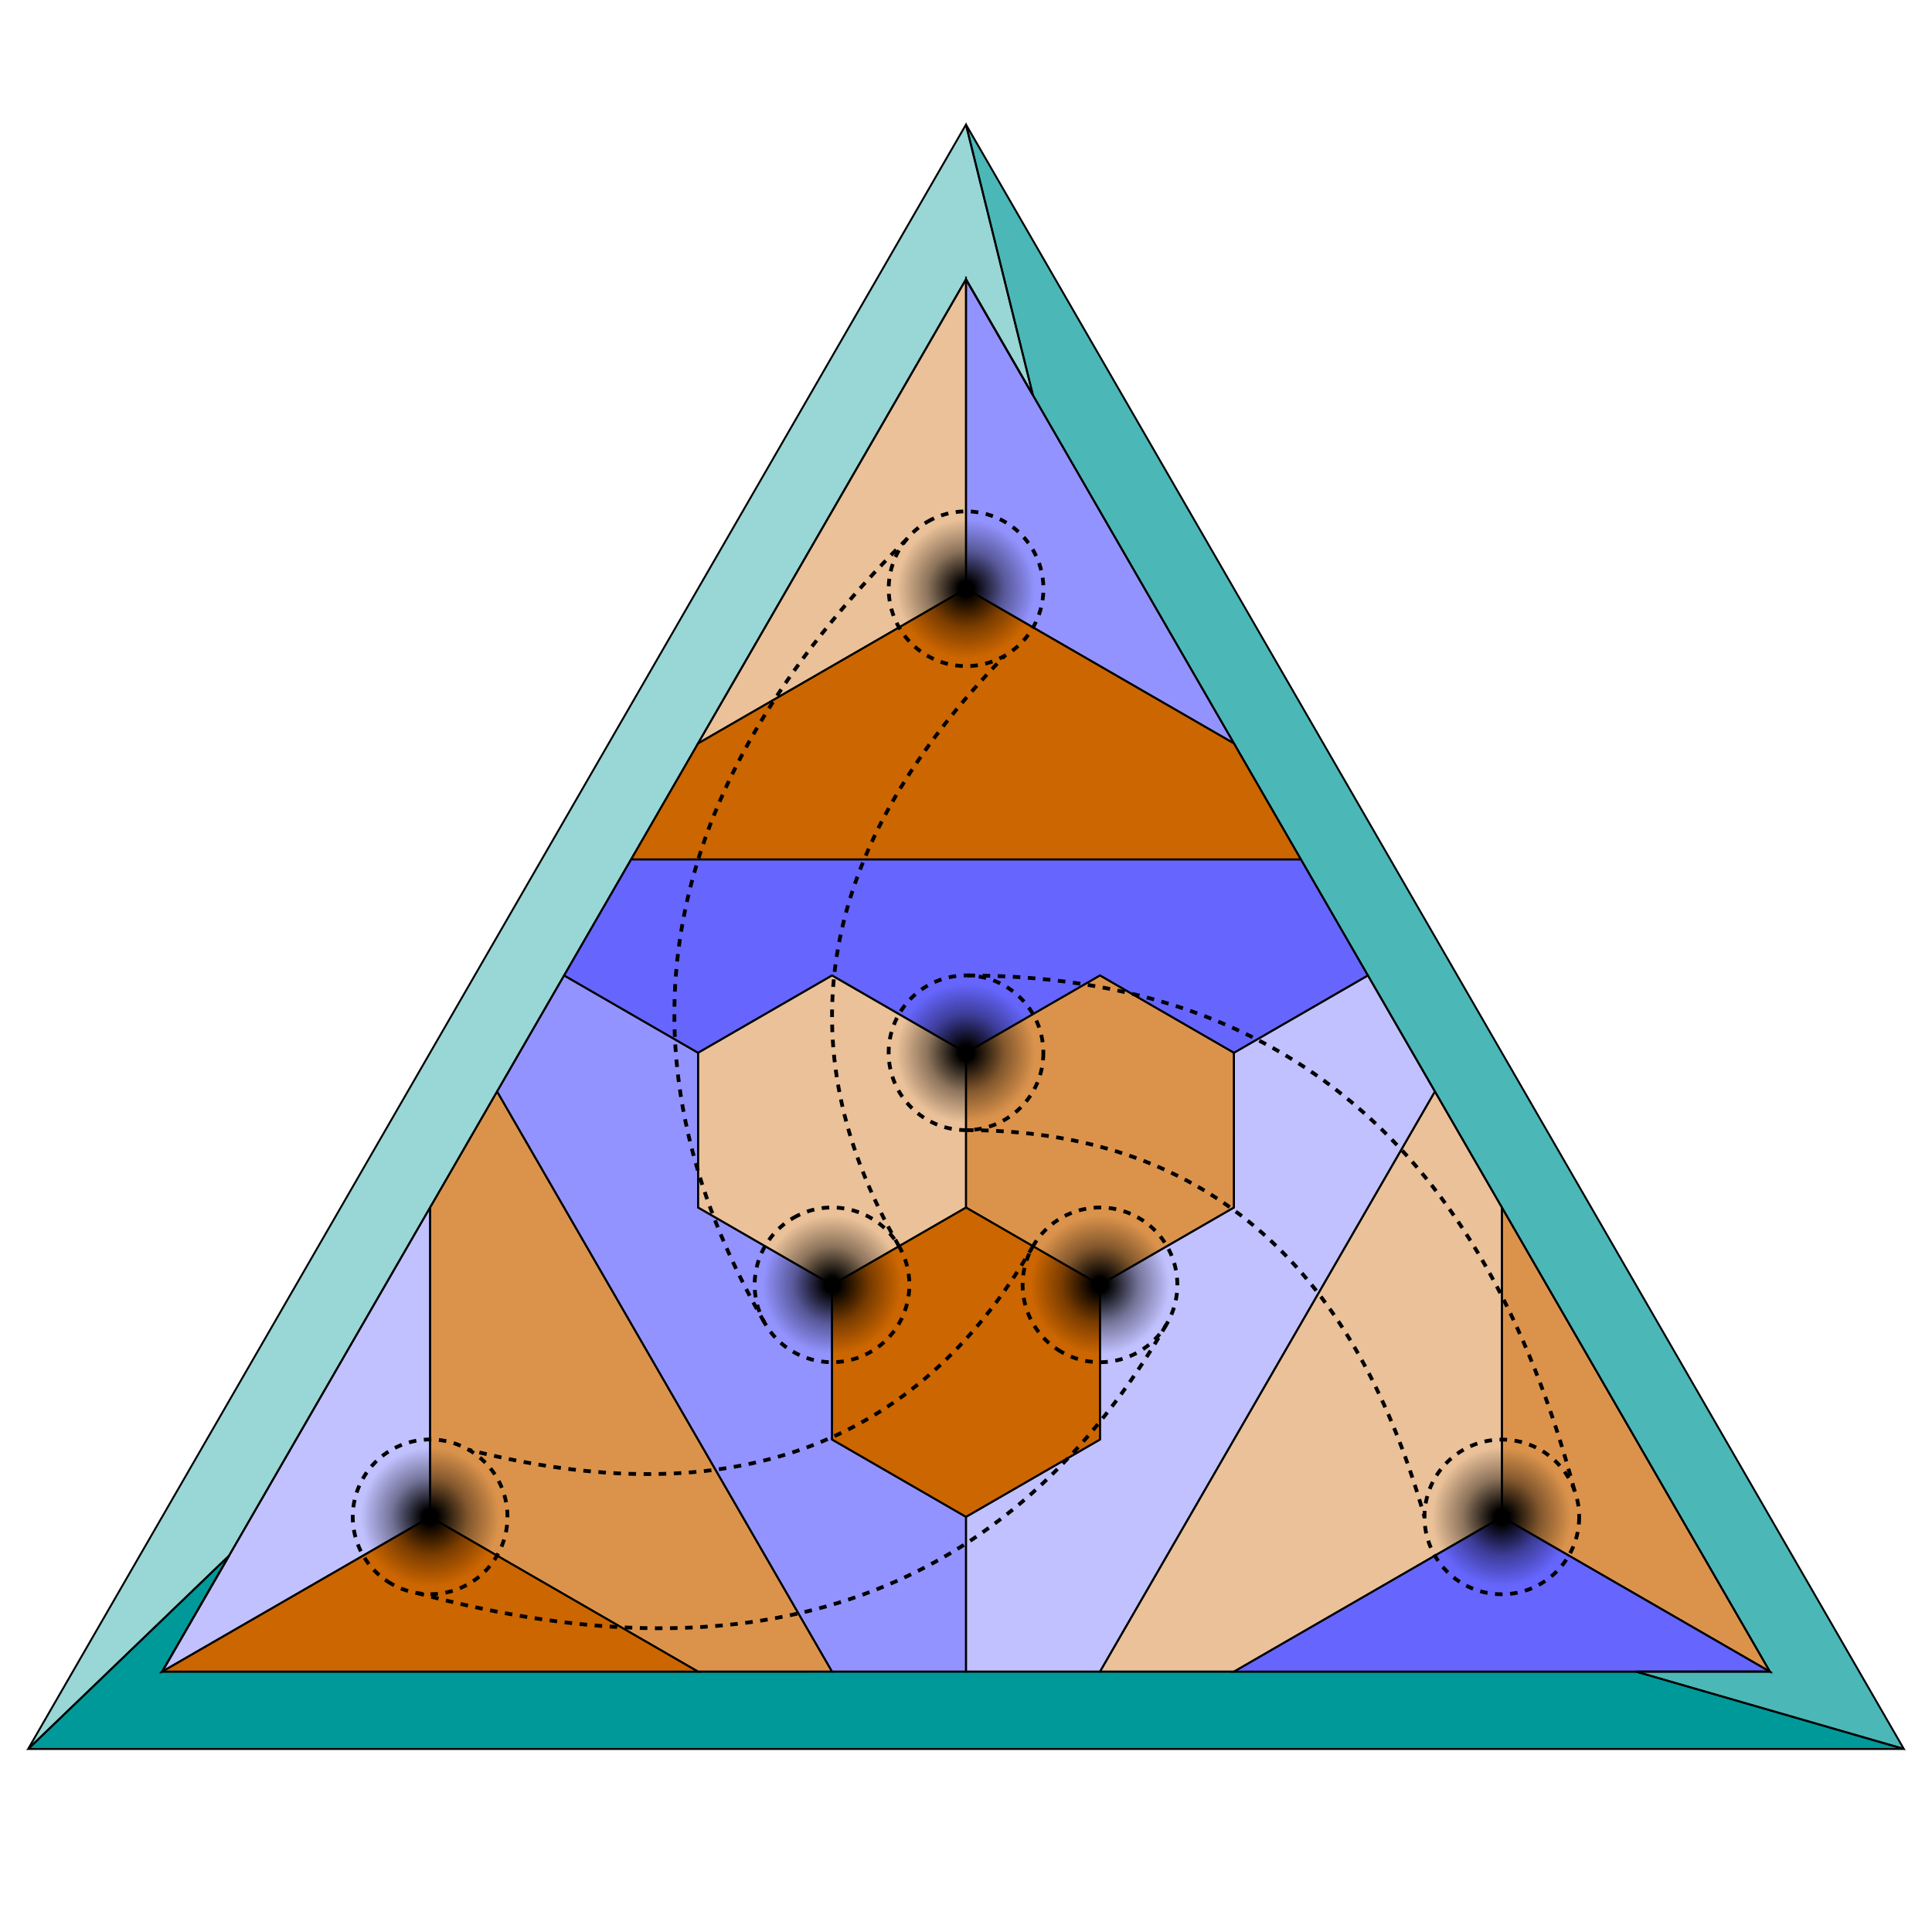
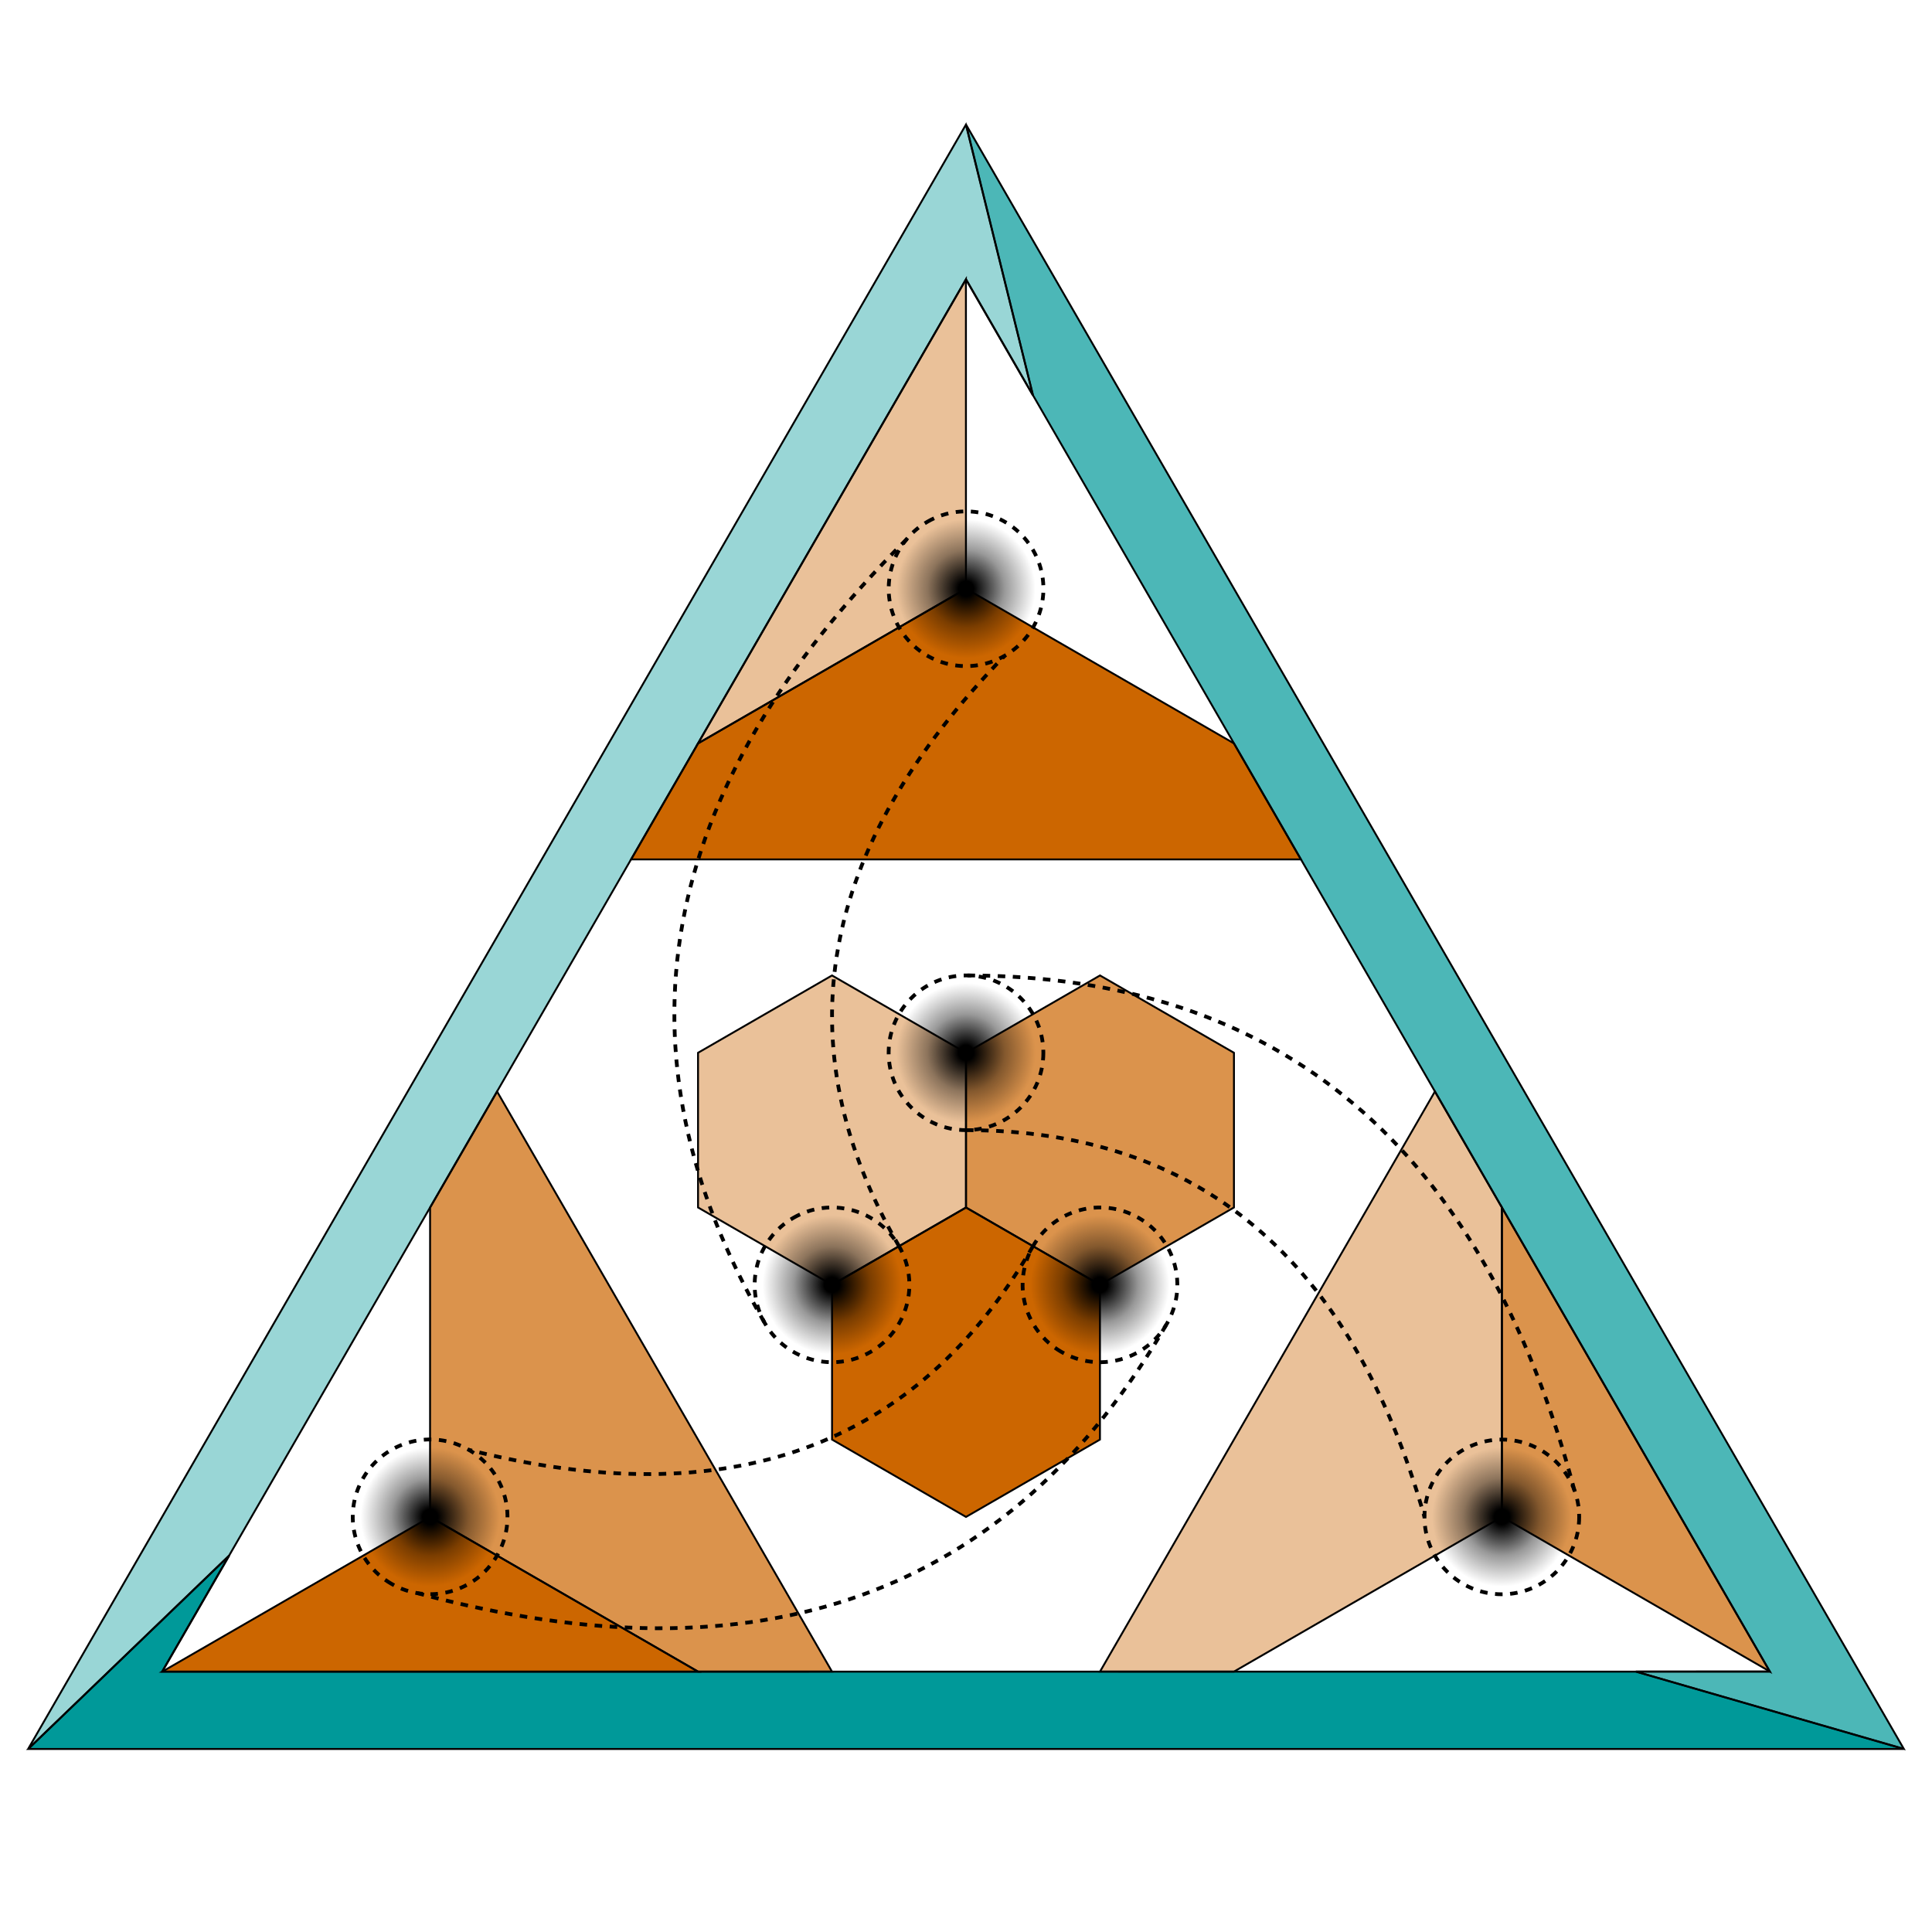
<svg xmlns="http://www.w3.org/2000/svg" xmlns:xlink="http://www.w3.org/1999/xlink" version="1.1" width="100%" height="100%" viewBox="-1024 -1280 2048 2048">
  <title>Taxel genus 3 colouring</title>
  <desc>A redrawing of Parcly Taxel's drawing of a complete map of 9 regions on a triple torus (genus-three surface) with each region touching every other by CMG Lee. The black blobs are ends of their respective tunnels.</desc>
  <defs>
    <filter id="filter_waves">
      <feTurbulence baseFrequency="0.01 0.005" />
      <feDiffuseLighting lighting-color="#fff" surfaceScale="4">
        <feDistantLight elevation="60" />
      </feDiffuseLighting>
      <feComposite operator="in" in2="SourceAlpha" />
      <feBlend mode="multiply" in="SourceGraphic" />
    </filter>
    <filter id="filter_lines">
      <feTurbulence baseFrequency="1 0.01" />
      <feDiffuseLighting lighting-color="#fff" surfaceScale="1">
        <feDistantLight elevation="45" />
      </feDiffuseLighting>
      <feComposite operator="in" in2="SourceAlpha" />
      <feBlend mode="multiply" in="SourceGraphic" />
    </filter>
    <filter id="filter_spots">
      <feTurbulence baseFrequency="0.1" />
      <feComposite operator="in" in2="SourceAlpha" />
      <feBlend mode="multiply" in="SourceGraphic" />
    </filter>
    <radialGradient id="grad_exit" cx="50%" cy="50%" r="50%" fx="50%" fy="50%">
      <stop offset="10%" stop-color="#000" stop-opacity="1" />
      <stop offset="50%" stop-color="#000" stop-opacity="0.4" />
      <stop offset="90%" stop-color="#000" stop-opacity="0" />
    </radialGradient>
    <circle id="exit" cx="0" cy="0" r="82" fill="url(#grad_exit)" />
    <g id="third" stroke="#000" stroke-width="2">
      <path fill="#099" filter="url(#filter_spots)" d="M  852,492 h -1704 l 71,-123 l -213,205 h 1988 l -284,-82 z" />
-       <path fill="#66f" filter="url(#filter_waves)" d="M  852,492 h -568 l  284,-164 z M 355,-369 h -710 l -71, 123 l 142,  82 l 142,-82 l 142,82 l 142,-82 l 142,82 l 142,-82 z" />
      <path fill="#c60" filter="url(#filter_lines)" d="M -852,492 h  568 l -284,-164 z M 355,-369 h -710 l  71,-123 l 284,-164 l 284,164 z M 0,0 l -142,82 v 164 l 142,82 l 142,-82 v -164 z" />
    </g>
  </defs>
  <circle cx="0" cy="0" r="99999" fill="#fff" />
  <use xlink:href="#third" fill-opacity="0.4" transform="rotate(120)" />
  <use xlink:href="#third" fill-opacity="0.7" transform="rotate(240)" />
  <use xlink:href="#third" fill-opacity="1.0" />
  <use xlink:href="#tunnel" transform="rotate(240)" />
  <use xlink:href="#tunnel" transform="rotate(120)" />
  <g id="tunnel" stroke="#000" stroke-dasharray="8" stroke-width="4">
    <use xlink:href="#exit" transform="translate(0,-164)" />
    <use xlink:href="#exit" transform="translate(568,328)" />
    <path fill="none" d="M 0,-82 Q 370,-82 486,328 M 645,300 Q 500,-246 0,-246" />
  </g>
</svg>